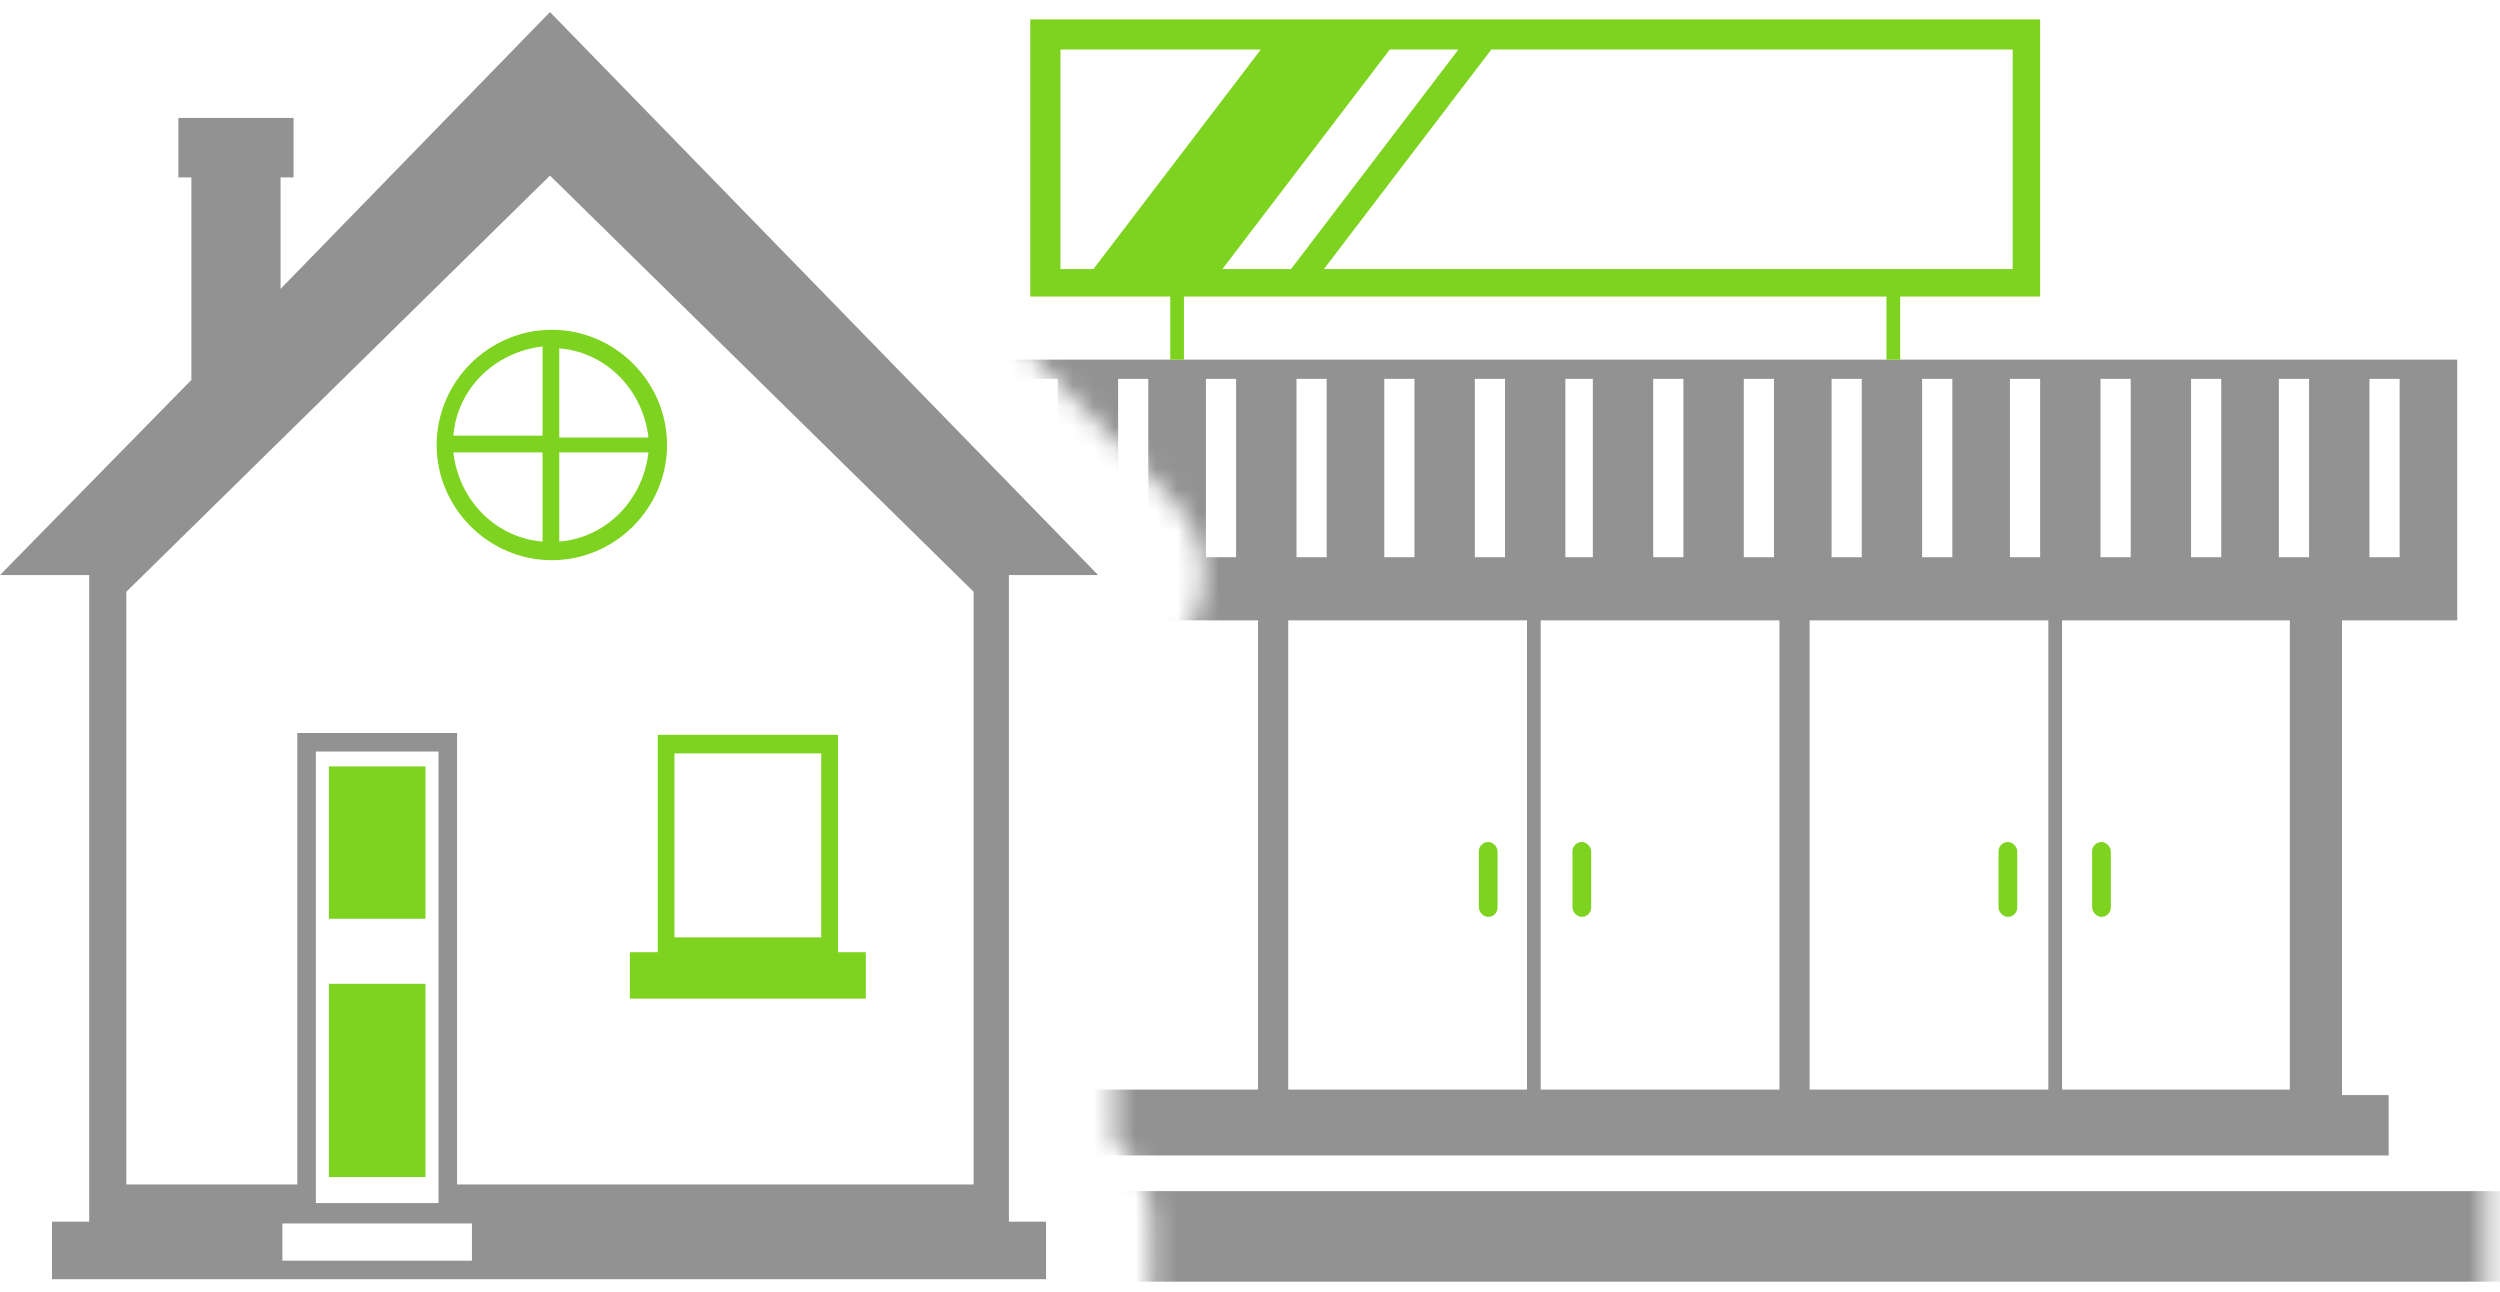
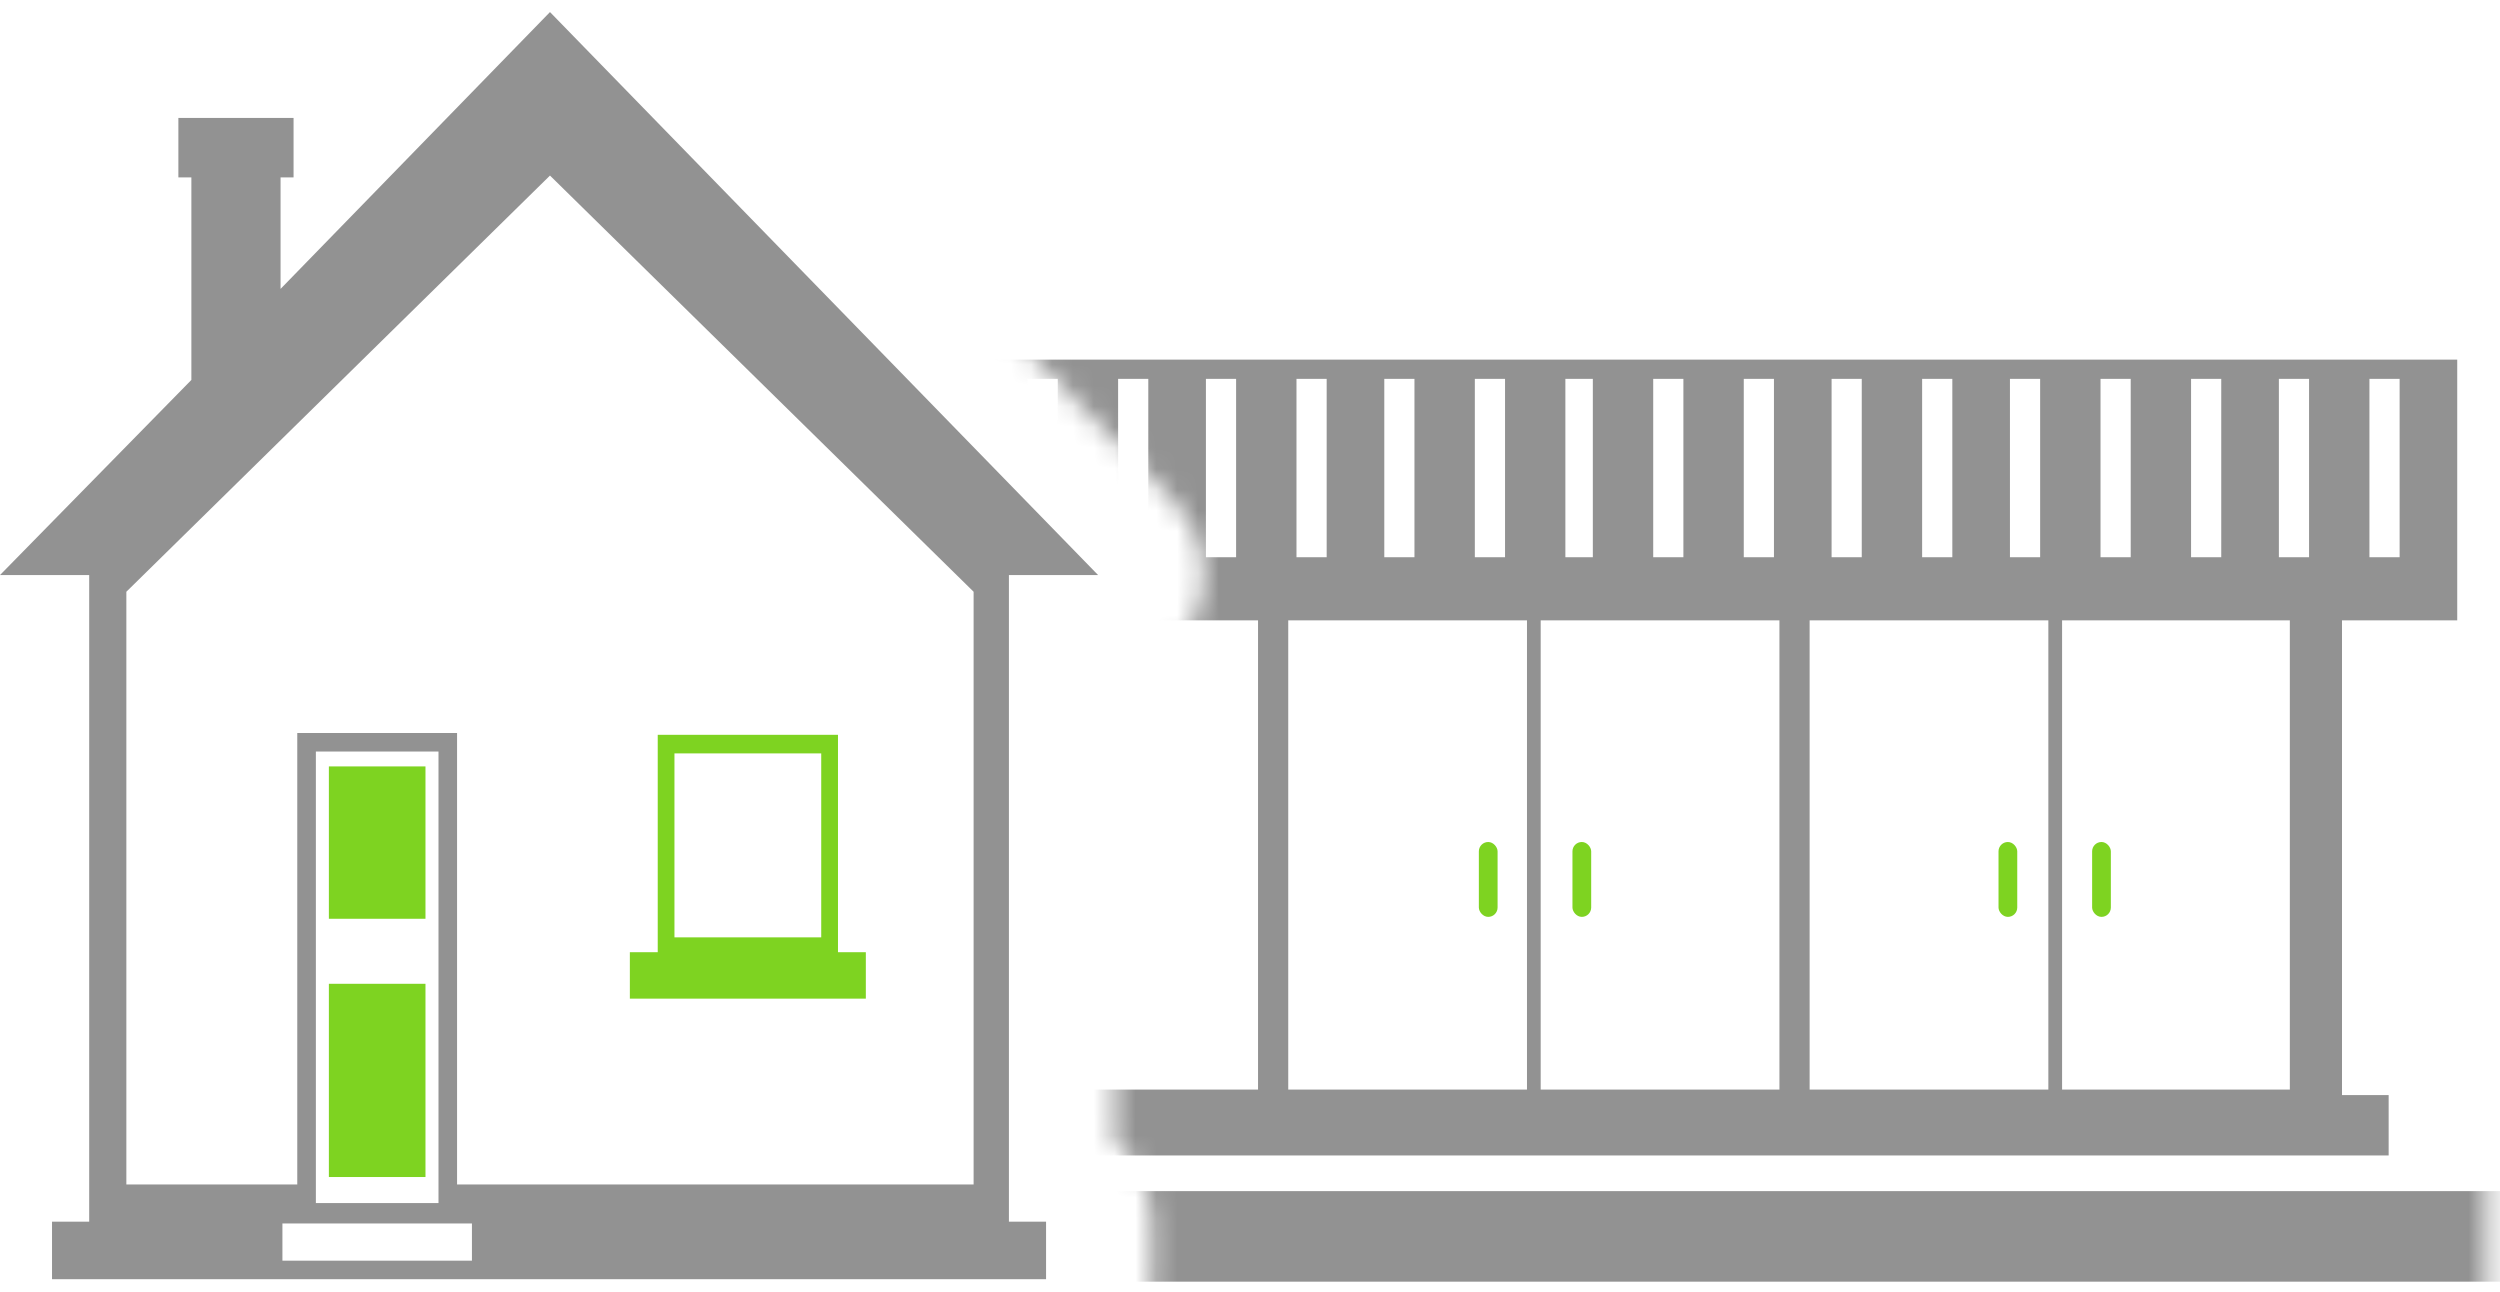
<svg xmlns="http://www.w3.org/2000/svg" width="120" height="62" viewBox="0 0 120 62" fill="none">
  <path fill-rule="evenodd" clip-rule="evenodd" d="M15.786 44.101H20.423V36.788H15.786V44.101Z" fill="#7ED321" />
  <path fill-rule="evenodd" clip-rule="evenodd" d="M32.374 44.993H39.419V36.163H32.374V44.993ZM40.223 35.271H31.571V45.706H30.233V47.935H41.56V45.706H40.223V35.271Z" fill="#7ED321" />
-   <path fill-rule="evenodd" clip-rule="evenodd" d="M15.786 56.497H20.423V47.222H15.786V56.497Z" fill="#7ED321" />
-   <path fill-rule="evenodd" clip-rule="evenodd" d="M26.845 25.996V21.715H31.126C30.858 24.034 29.074 25.817 26.845 25.996V25.996ZM26.845 16.721C29.074 16.899 30.858 18.683 31.126 21.002H26.845V16.721ZM26.043 20.912H21.761C21.94 18.683 23.723 16.899 26.043 16.631V20.912ZM26.043 25.996C23.812 25.817 22.029 24.034 21.761 21.715H26.043V25.996ZM32.018 21.359C32.018 18.326 29.521 15.829 26.488 15.829C23.456 15.829 20.959 18.326 20.959 21.359C20.959 24.39 23.456 26.889 26.488 26.889C29.521 26.889 32.018 24.39 32.018 21.359V21.359Z" fill="#7ED321" />
+   <path fill-rule="evenodd" clip-rule="evenodd" d="M15.786 56.497H20.423V47.222H15.786V56.497" fill="#7ED321" />
  <path fill-rule="evenodd" clip-rule="evenodd" d="M48.428 27.602H52.708L26.399 0.579L13.467 13.867V8.516H14.091V5.662H8.562V8.516H9.186V18.237L0 27.602H4.281V58.639H2.497V61.403H12.575H23.456H50.211V58.639H48.428V27.602ZM21.939 56.855V35.183H14.269V56.855H6.065V28.404L26.399 8.427L46.733 28.404V56.855H21.939ZM15.162 57.746H21.048V36.074H15.162V57.746ZM22.653 60.511H13.556V58.727H22.653V60.511V60.511Z" fill="#929292" />
  <mask id="mask0_0_969" style="mask-type:luminance" maskUnits="userSpaceOnUse" x="26" y="-5" width="94" height="72">
    <path fill-rule="evenodd" clip-rule="evenodd" d="M26.398 -4.493C27.767 -4.493 29.077 -3.94 30.032 -2.959L56.342 24.064C57.764 25.526 58.174 27.695 57.38 29.574C56.692 31.205 55.212 32.341 53.499 32.611V54.776C54.59 55.706 55.283 57.091 55.283 58.638V61.403C55.283 64.204 53.013 66.474 50.212 66.474H119.375V-4.493H26.398Z" fill="white" />
  </mask>
  <g mask="url(#mask0_0_969)">
    <path fill-rule="evenodd" clip-rule="evenodd" d="M26.008 61.52H121.373V57.174H26.008V61.52Z" fill="#929292" />
    <path fill-rule="evenodd" clip-rule="evenodd" d="M36.414 26.747H37.863V18.185H36.414V26.747ZM40.76 26.747H42.209V18.185H40.76V26.747ZM45.107 26.747H46.556V18.185H45.107V26.747ZM37.336 52.3H48.268V29.777H37.336V52.3ZM48.927 29.777H60.386V52.3H48.927V29.777V29.777ZM49.322 26.747H50.772V18.185H49.322V26.747ZM53.669 26.747H55.118V18.185H53.669V26.747ZM57.884 26.747H59.333V18.185H57.884V26.747ZM61.836 52.3H73.295V29.777H61.836V52.3ZM62.231 26.747H63.68V18.185H62.231V26.747ZM66.446 26.747H67.894V18.185H66.446V26.747ZM70.792 26.747H72.242V18.185H70.792V26.747ZM73.953 52.3H85.413V29.777H73.953V52.3ZM75.138 26.747H76.456V18.185H75.138V26.747ZM79.354 26.747H80.803V18.185H79.354V26.747ZM83.701 26.747H85.15V18.185H83.701V26.747ZM86.862 52.3H98.321V29.777H86.862V52.3ZM87.916 26.747H89.364V18.185H87.916V26.747ZM92.262 26.747H93.712V18.185H92.262V26.747ZM96.477 26.747H97.927V18.185H96.477V26.747ZM98.98 29.777H109.912V52.3H98.98V29.777V29.777ZM100.825 26.747H102.274V18.185H100.825V26.747ZM105.171 26.747H106.62V18.185H105.171V26.747ZM109.386 26.747H110.835V18.185H109.386V26.747ZM32.199 26.747H33.647V18.185H32.199V26.747ZM113.733 26.747H115.182V18.185H113.733V26.747ZM34.964 52.564H29.959V55.462H114.655V52.564H112.416V29.777H117.947V17.262H29.433V29.645H34.964V52.564Z" fill="#929292" />
-     <path fill-rule="evenodd" clip-rule="evenodd" d="M52.483 12.916H50.903V2.379H60.518L52.483 12.916ZM70.002 2.379L61.968 12.916H58.674L66.709 2.379H70.002ZM96.609 2.379V12.916H63.548L71.583 2.379H96.609ZM56.172 17.263H56.83V14.234H90.55V17.263H91.209V14.234H97.927V0.93H49.453V14.234H56.172V17.263Z" fill="#7ED321" />
    <path d="M46.858 41.975H46.276V44.316H46.858" stroke="#7ED321" stroke-width="0.5" stroke-linecap="round" stroke-linejoin="round" />
    <path d="M50.324 41.975H50.905V44.316H50.324" stroke="#7ED321" stroke-width="0.5" stroke-linecap="round" stroke-linejoin="round" />
    <rect x="70.985" y="40.416" width="0.899" height="3.594" rx="0.449" fill="#7ED321" />
    <rect x="75.478" y="40.416" width="0.899" height="3.594" rx="0.449" fill="#7ED321" />
    <rect x="95.929" y="40.416" width="0.899" height="3.594" rx="0.449" fill="#7ED321" />
    <rect x="100.422" y="40.416" width="0.899" height="3.594" rx="0.449" fill="#7ED321" />
  </g>
</svg>